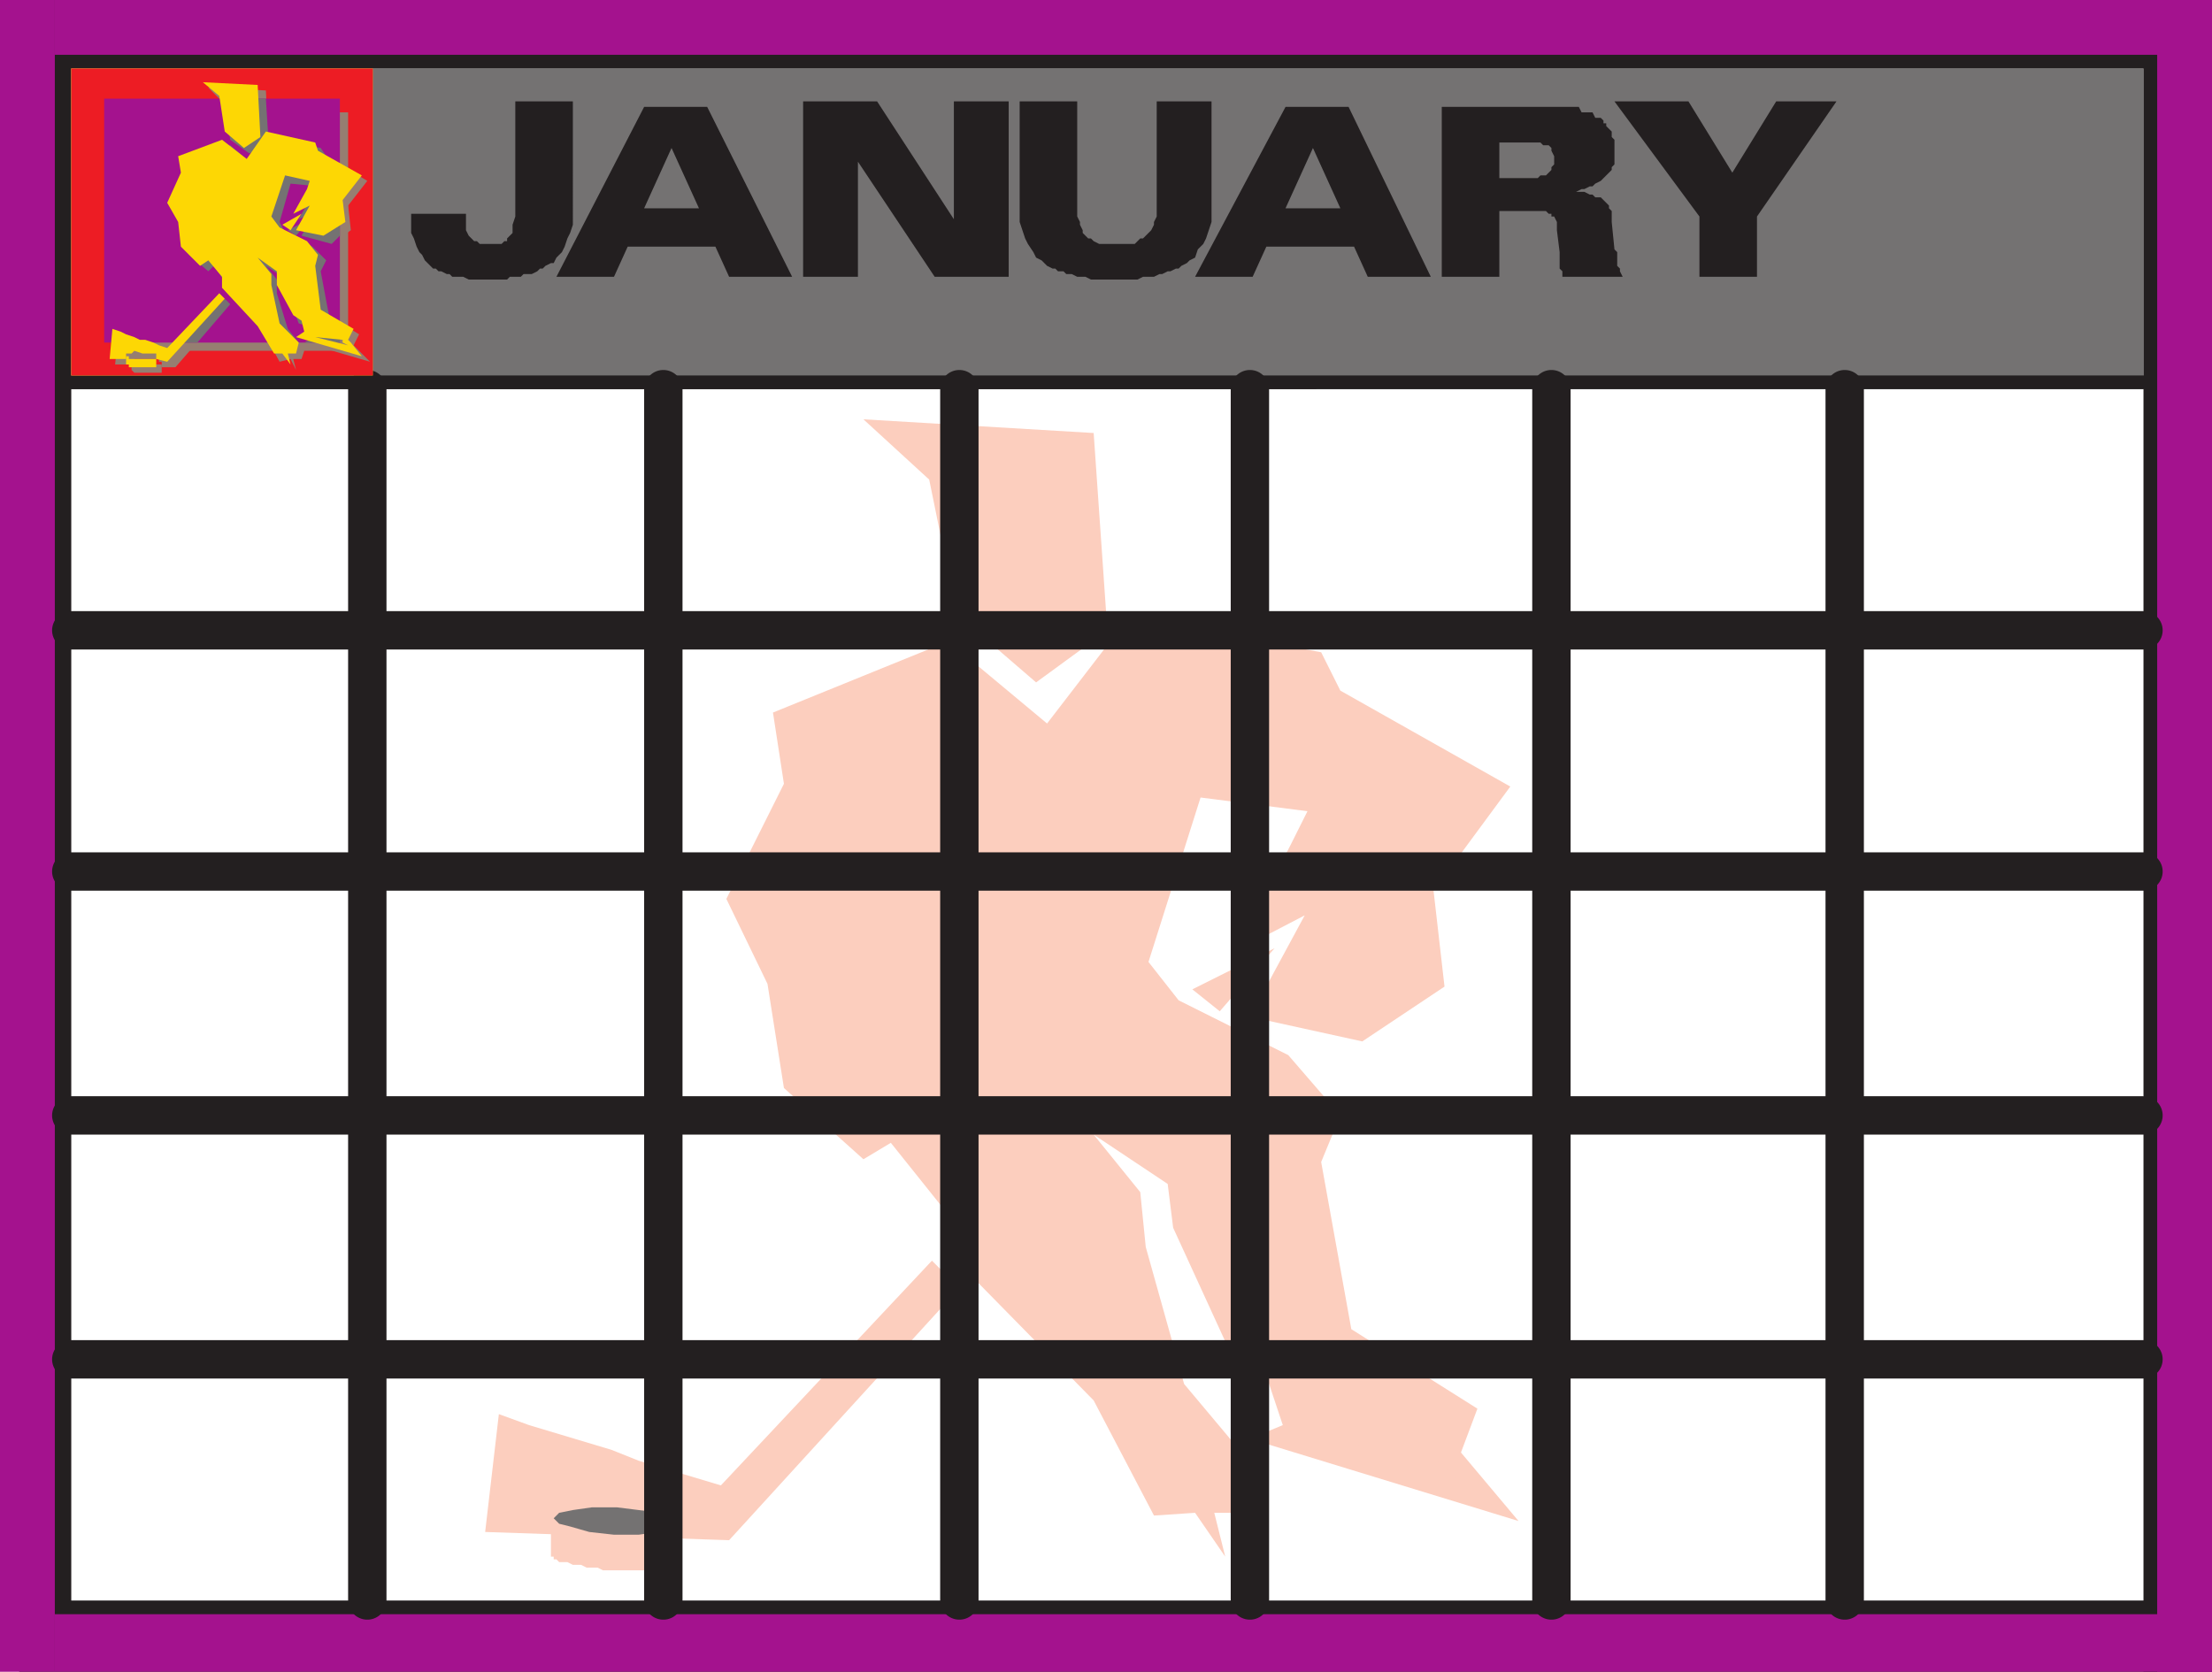
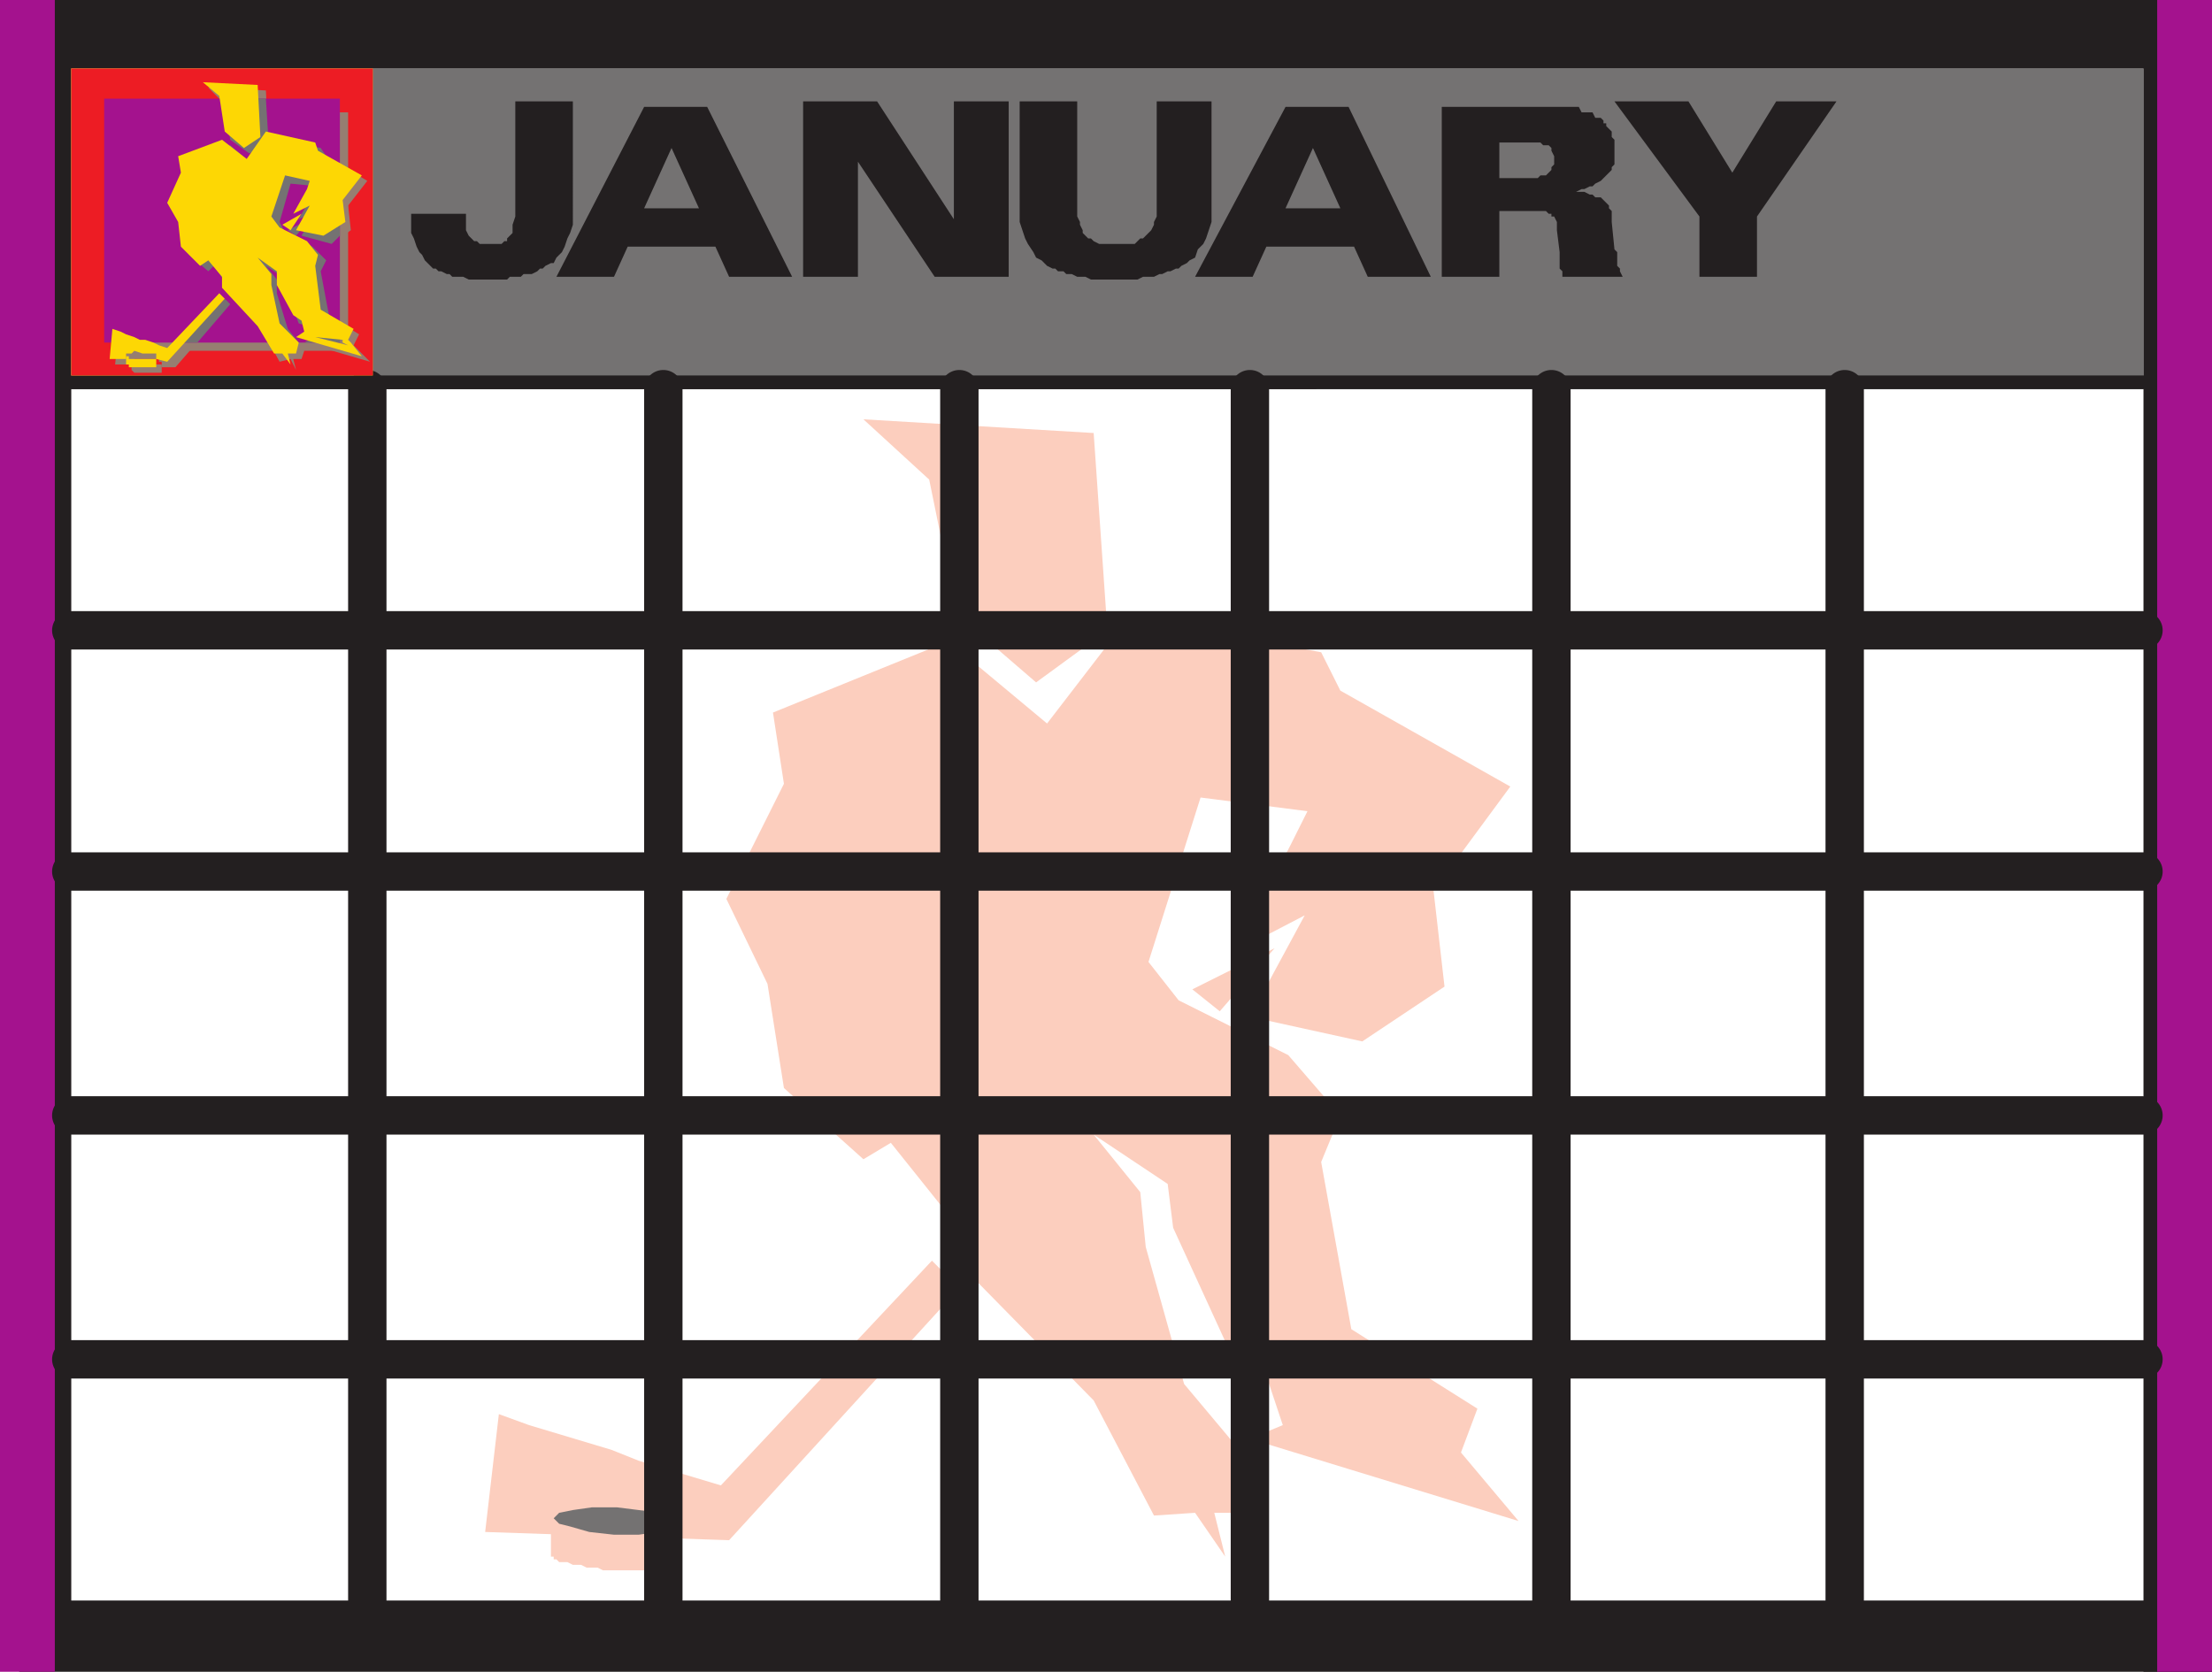
<svg xmlns="http://www.w3.org/2000/svg" width="605.25" height="457.5">
  <path fill="#747272" fill-rule="evenodd" d="M586.5 18.75h-567v87.75h567V18.75" />
  <path fill="#231f20" fill-rule="evenodd" d="M0 0h605.25v18.75H0V0" />
  <path fill="#231f20" fill-rule="evenodd" d="M586.5 0h18.75v457.5H586.5V0M0 0h19.5v453H0V0" />
  <path fill="#231f20" fill-rule="evenodd" d="M15 102.75h575.25v3.75H15v-3.75M5.25 438h600v19.5h-600V438" />
  <path fill="#a4128e" fill-rule="evenodd" d="M590.25 0h15v457.5h-15V0M0 0h15v457.5H0V0" />
-   <path fill="#a4128e" fill-rule="evenodd" d="M15 0h590.25v15H15V0m0 441.75h590.25v15.75H15v-15.75" />
  <path fill="#fccebe" fill-rule="evenodd" d="m299.25 118.5 3.75 54-19.5 14.25L261.75 168l-7.5-36.75-18-16.5 63 3.75" />
  <path fill="#fccebe" fill-rule="evenodd" d="m309 168.75 52.5 9.75 5.25 10.5 46.5 26.25-21 28.5 3 26.25-22.5 15-30.75-6.75 15-27.75-18.75 9.75 15-29.25 4.5-9-29.25-3.75-14.25 45 8.25 10.5 30 15 14.25 16.5L361.5 318l8.25 45.75 34.5 21.75-4.5 12 15.75 18.75-73.5-22.5 9-3.75-4.5-13.5-9-4.5-16.5-36-1.5-12-20.25-13.5L312 326.25l1.5 15 10.5 37.5L343.5 402l-3.75 12h-7.5l3 12-8.25-12-11.25.75-16.5-31.5-40.5-41.25v-10.5l-15-18.75-7.5 4.5-21.75-19.5-4.5-28.5L198.75 246l15.75-31.5-3-19.5 48-19.5 27 22.5 22.5-29.25" />
  <path fill="#fccebe" fill-rule="evenodd" d="m400.5 406.5-38.25-12.75 30.75 6zm-74.25-135.75 7.5 6 15-17.25zM262.5 352.5 255 345l-57.75 61.5-22.5-6.75-7.5-3-22.5-6.75-8.25-3-3.75 32.25 66.75 2.25 63-69" />
  <path fill="#fccebe" fill-rule="evenodd" d="M150.75 415.5V426h.75v.75h.75l.75.75h2.25l1.5.75H159l1.5.75h3l1.5.75h11.25l1.5-.75h3l.75-.75h1.5l.75-.75v-.75l.75-9-1.5 1.5h-2.25l-1.5.75h-15l-1.5-.75h-4.5l-1.5-.75H156l-1.5-.75h-.75L153 417h-.75l-1.5-1.5" />
  <path fill="#747272" fill-rule="evenodd" d="M168.75 412.5H162l-5.25.75-3.75.75-1.5 1.5 1.5 1.5 3 .75 5.25 1.5 6.75.75h6.75l5.25-.75 3.75-.75 1.5-1.5-1.5-1.5-3-1.5-12-1.5" />
  <path fill="none" stroke="#231f20" stroke-linecap="round" stroke-linejoin="round" stroke-miterlimit="10" stroke-width="10.5" d="M100.5 106.5V438m0-331.5V438m81-331.5V438m0-331.5V438m81-331.5V438m0-331.5V438M342 106.5V438m0-331.5V438m82.5-331.5V438m0-331.5V438m80.25-331.5V438m0-331.5V438M19.5 172.5h567m-567 0h567m-567 66h567m-567 0h567m-567 66.75h567m-567 0h567M19.5 372h567m-567 0h567" />
  <path fill="#fbbd09" fill-rule="evenodd" d="M19.5 18.75H102v84H19.5v-84" />
  <path fill="#fab73d" fill-rule="evenodd" d="M30.75 30.75h64.5V96h-64.5V30.75" />
  <path fill="#967e71" fill-rule="evenodd" d="M28.5 27H93v66.75H28.5V27" />
  <path fill="#ed1c24" fill-rule="evenodd" d="M19.5 18.75H102v84H19.5v-84" />
  <path fill="#967e71" fill-rule="evenodd" d="M72.75 24.75 73.5 39l-5.25 3.75-5.25-4.5-1.5-9.75L57 24l15.75.75" />
  <path fill="#967e71" fill-rule="evenodd" d="M97.5 95.25h-2.25l-7.5-1.5 9.75 3-1.5-1.5h1.5l3.75 3.75-18-5.25 1.5-.75-.75-3.75-2.25-.75L78 78.75l-.75-3-4.5-3 3 3.75v3.75l3 9.75 4.5 6-.75 2.25h-2.25l.75 3-1.5-3-3 .75-4.5-8.25-9.75-10.5V78l-3.75-5.25-1.5 1.5-5.25-4.5-1.5-7.5-3-5.25L51 49.5l-.75-5.25L63 39.75 69 45l6-6.75 12.75 2.25 1.5 2.25 11.25 6.75-5.25 6.75L96 63l-5.25 3.75-8.25-2.25 3.75-6.75-4.5 2.25 3.75-6.75.75-2.25-6.75-.75-3 10.5 1.5 3 7.5 3.75 3.75 3.75-1.5 3 2.25 12 8.25 5.25-1.5 3 .75.75" />
  <path fill="#967e71" fill-rule="evenodd" d="M78.75 63 81 64.5l3.75-4.5ZM43.5 99h.75v1.5H48l15-17.25-1.5-1.5-14.25 15-1.5-.75-2.25-.75H42l-2.25-.75-1.5-.75L36 93h-1.5l-2.25-.75-.75 7.5H36V99l.75-.75h6.75V99" />
  <path fill="#967e71" fill-rule="evenodd" d="M36 99v2.25l.75.75h7.5v-3 .75h-7.5V99H36m-5.25-68.25h64.5V96h-64.5V30.75" />
  <path fill="#a4128e" fill-rule="evenodd" d="M28.5 27H93v66.75H28.5V27" />
  <path fill="#747272" fill-rule="evenodd" d="M78.75 63 81 64.5l3.75-4.5Zm-6-36H60l1.5 1.5 1.5 9.75L68.25 42l5.25-3-.75-12M54 93.75l9-10.5-1.5-1.5-11.25 12H54" />
  <path fill="#747272" fill-rule="evenodd" d="M90 93.75h-2.25 1.5-6l1.5-.75-.75-3.75-2.25-.75L78 78.75l-.75-3-4.5-3 3 3.75v3.75l3 9.75 3 3.75h-7.5l-2.25-3-9.75-10.5V78l-3.75-5.25-1.5 1.5-5.25-4.5-1.5-7.5-3-5.25L51 49.5l-.75-5.25L63 39.75 69 45l6-6.75 12.75 2.25 1.5 2.25L93 45v19.5l-2.25 2.25-8.25-2.25 3.75-6.75-4.5 2.25 3.75-6.75L87 51l-7.5-.75-3 10.5 1.5 3 7.5 3.75 3.75 3.75-1.5 3 2.25 12 3 2.25v5.25h-3" />
  <path fill="#fdd704" fill-rule="evenodd" d="m70.5 23.25.75 14.25-4.5 3L61.5 36 60 26.25l-4.5-3.75 15 .75" />
  <path fill="#fdd704" fill-rule="evenodd" d="M96 93.75h-2.25V93l-7.5-.75 9 2.25-1.5-.75H96l3 3.75-18-5.25 2.25-1.5-.75-3-2.25-1.5-4.5-8.25v-3.75L70.5 70.5l3.75 4.5v3l2.25 10.5 5.25 5.25-.75 3h-2.25l.75 3-2.25-3H75l-4.5-7.5-9.75-10.5v-3L57 71.25l-2.25 1.5-5.25-5.25-.75-6.75-3-5.25 3.75-8.25-.75-4.5 12-4.5 6.75 5.25 5.25-7.5 13.5 3 .75 2.25L99 48l-5.25 6.75.75 6-6 3.75L81 63l3.75-6.75-4.5 2.25L84 51.75l.75-2.25L78 48l-3.75 11.25 2.25 3L84 66l3 3.75-.75 3 1.5 12 9 5.25-1.5 3 .75.75" />
  <path fill="#fdd704" fill-rule="evenodd" d="M77.25 61.5 79.5 63l3-4.5zM42 96.75h.75v1.5l3 .75L61.5 81.75l-1.5-1.5-14.25 15-2.25-.75-1.5-.75-2.25-.75h-1.5l-1.5-.75-2.25-.75-1.5-.75-2.25-.75-.75 8.25h4.5v-1.5H36l.75-.75 2.25.75h3" />
  <path fill="#fdd704" fill-rule="evenodd" d="M34.5 97.5v2.25h.75v.75h7.5v-3 .75h-7.5v-.75h-.75" />
  <path fill="#231f20" fill-rule="evenodd" d="M465 75.75v-16.5l-23.25-31.5H462l12 19.5 12-19.5h16.5l-21.75 31.5v16.5H465m-54.75-18v-9h10.5l.75-.75h1.5l1.5-1.5v-.75l.75-.75v-2.25l-.75-1.5v-.75l-.75-.75h-1.5l-.75-.75h-11.25v36.75H394.5v-46.5H432l.75 1.5h3l.75 1.5h1.5l.75.75v.75h.75v.75L441 36v1.5l.75.75V45l-.75.75v.75l-3 3-1.5.75-.75.75H435l-1.5.75h-.75l-1.5.75h-1.5 3.75l1.5.75h.75l.75.75h1.5l2.25 2.25V57l.75.75v3l.75 7.5.75.75v3.75l.75.75v.75l.75 1.5h-16.5v-1.5l-.75-.75V69l-.75-6v-2.25l-.75-1.5h-.75v-.75h-.75l-.75-.75h-12.75M346.5 67.5l5.25-10.5h15l-7.5-16.5-7.5 16.5-5.25 10.5-3.75 8.25H327l24.75-46.5H369l22.5 46.5h-17.25l-3.75-8.25h-24M279 27.75h15.75v31.5l.75 1.5v.75l.75 1.5v.75l1.5 1.5h.75l.75.75 1.5.75h9.75l1.5-1.5h.75L315 63l.75-1.5v-.75l.75-1.5v-31.5h15v33l-1.5 4.5-.75 1.5-1.5 1.5-.75 2.25-1.5.75-.75.75-1.5.75-.75.75h-.75l-1.5.75h-.75L318 75h-.75l-1.5.75h-3l-1.5.75H298.5l-1.5-.75h-2.25l-1.5-.75h-1.5l-.75-.75h-1.5l-.75-.75H288l-1.5-.75-1.5-1.5-1.5-.75-.75-1.5-1.5-2.25-.75-1.5-1.5-4.5v-33m-59.25 48v-48H240L261 60V27.75h15v48h-20.25l-21-31.5v31.5h-15m-48-8.25 4.5-10.5h15l-7.5-16.5-7.5 16.5-4.5 10.5-3.75 8.25h-15.75l24-46.5h17.25l23.25 46.5H199.5l-3.75-8.25h-24M141 56.25v-28.5h15.75V61.5l-.75 2.25-.75 1.5-.75 2.25-.75 1.5-1.5 1.5-.75 1.5h-.75l-1.5.75-.75.75h-.75l-.75.75-1.5.75h-2.25l-.75.75h-3l-.75.75h-10.5l-1.5-.75h-3L123 75h-.75l-1.5-.75H120l-.75-.75h-.75l-2.25-2.25-.75-1.5-.75-.75-.75-1.5-.75-2.25-.75-1.5V58.5h15V63l.75 1.5 1.5 1.5h.75l.75.75h6L138 66h.75v-.75l1.5-1.5V61.5l.75-2.25v-3" />
</svg>